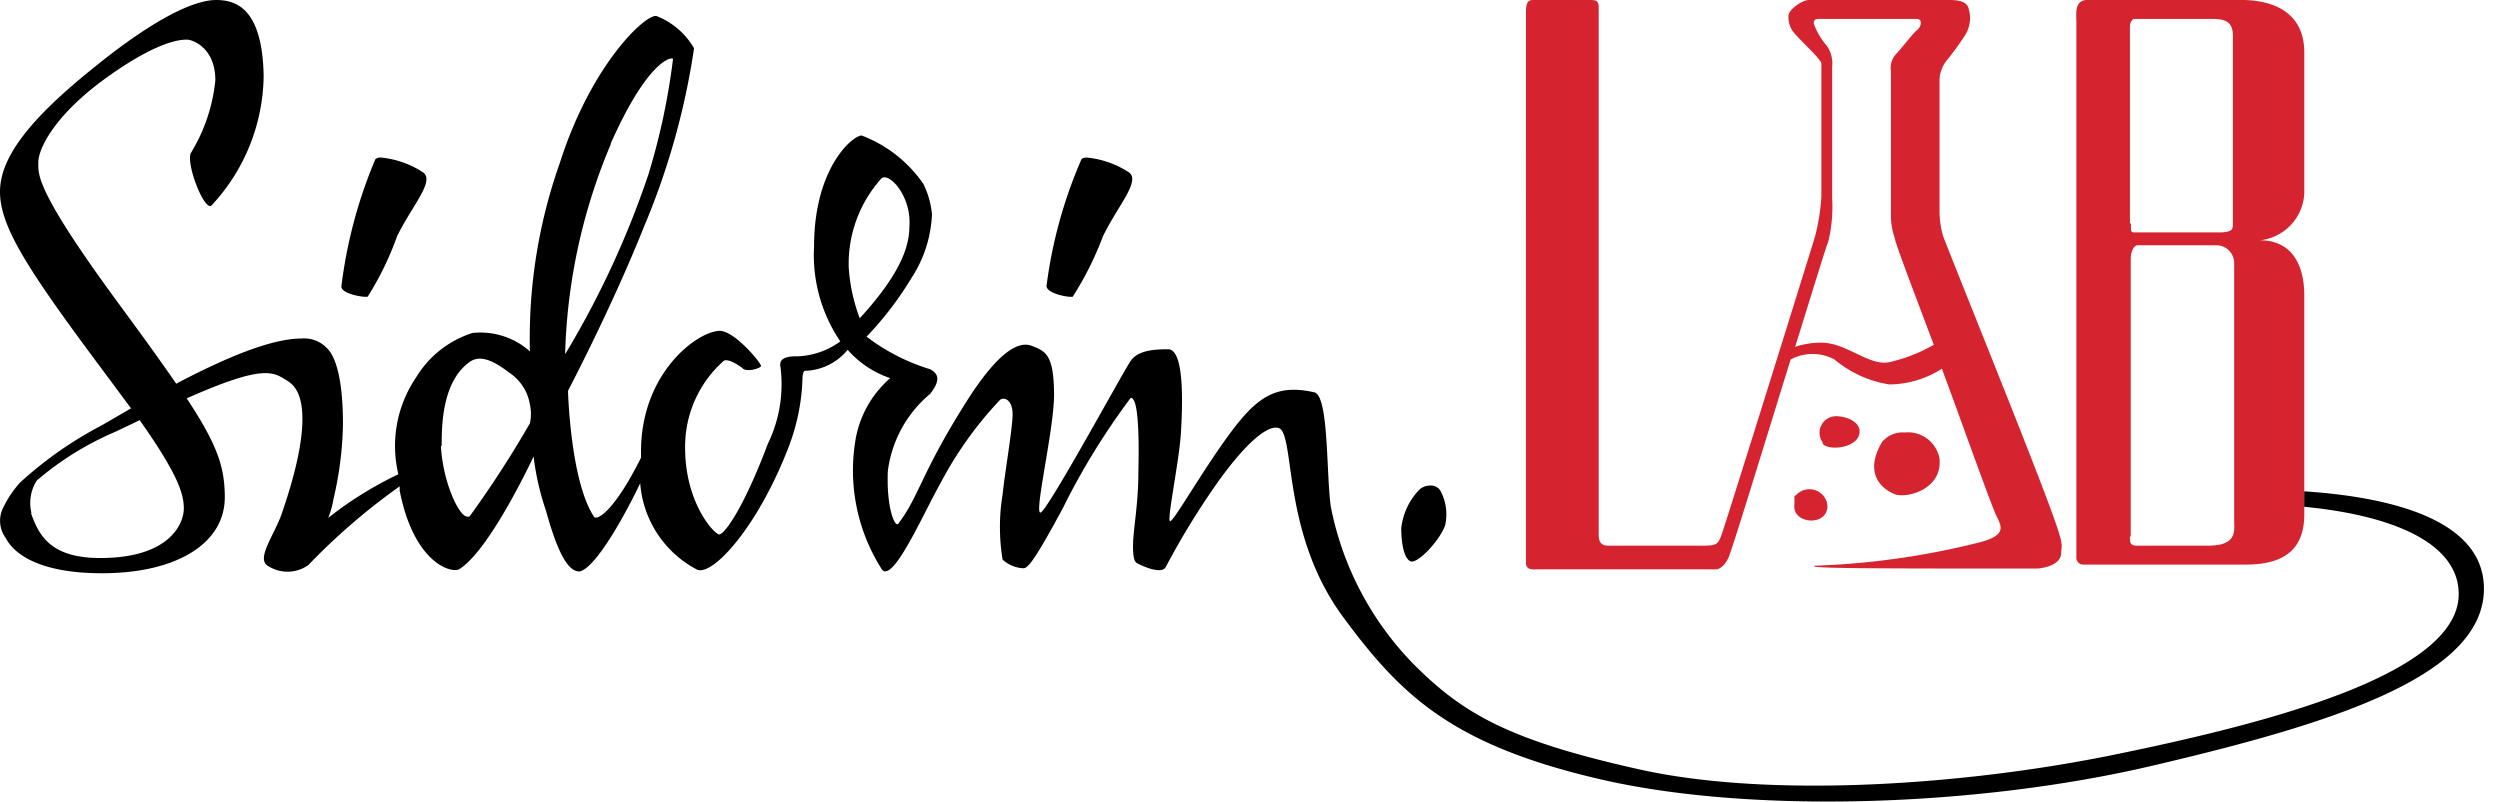
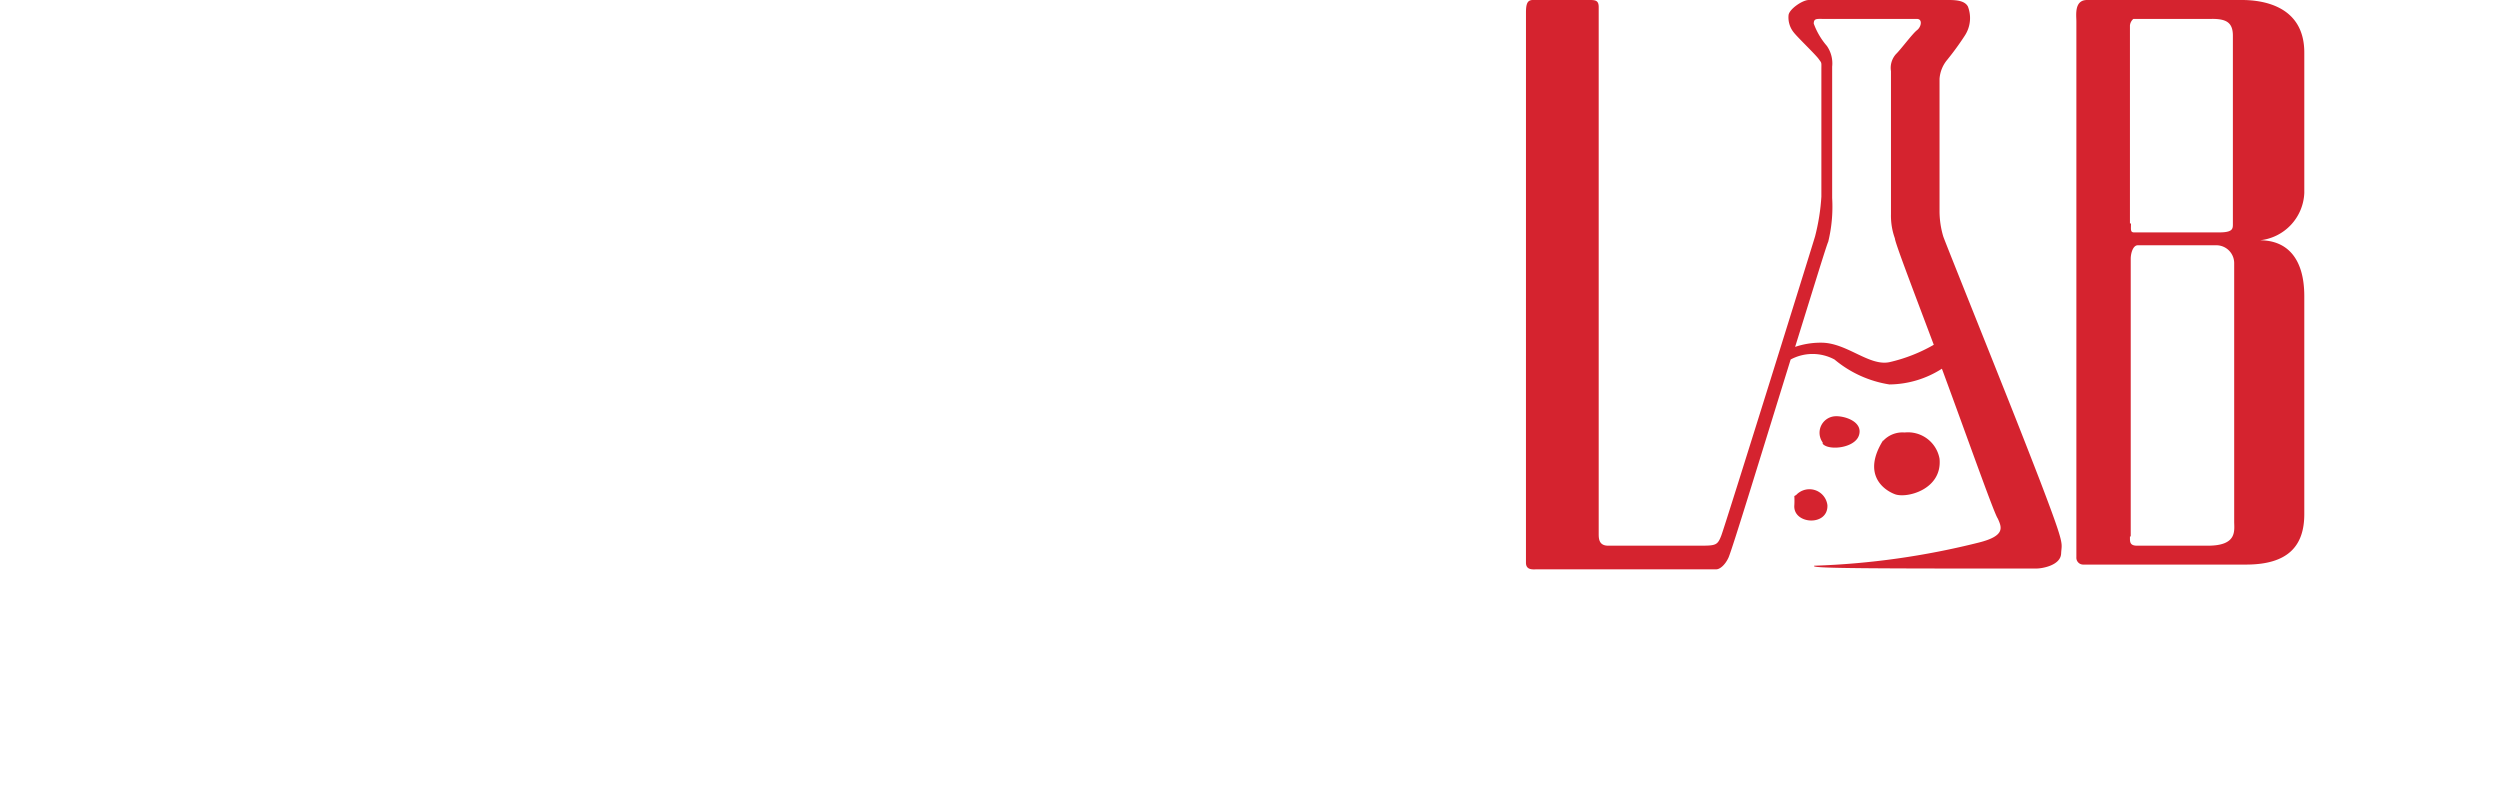
<svg xmlns="http://www.w3.org/2000/svg" width="131" height="42" viewBox="0 0 131 42">
  <g fill-rule="nonzero" fill="none">
-     <path d="M74.305 25.731a3.454 3.454 0 0 0-.88 1.954c0 .606.095 1.514.467 1.72.372.207 1.637-1.183 1.844-1.926a2.628 2.628 0 0 0-.248-1.748.578.578 0 0 0-.55-.288.826.826 0 0 0-.633.288M19.677 8.325a24.768 24.768 0 0 0-1.789 6.687c0 .386 1.142.578 1.376.537a15.893 15.893 0 0 0 1.541-3.165c.785-1.61 1.982-2.876 1.376-3.344a4.885 4.885 0 0 0-2.215-.784.385.385 0 0 0-.289.083v-.014zm37.001 0a24.328 24.328 0 0 0-1.844 6.687c.083.386 1.142.578 1.376.537a16.76 16.76 0 0 0 1.583-3.165c.784-1.61 1.967-2.876 1.376-3.344a4.94 4.94 0 0 0-2.202-.784c-.147 0-.243.028-.289.083v-.014z" fill="#000" />
    <path d="M83.304 0c.303 0 .468.028.468.372V28.02c.003.245.038.574.495.574h4.863c.789-.002.874-.032 1.068-.537.206-.537 4.747-15.109 4.912-15.673.176-.68.287-1.376.33-2.078V3.605c.004-.368.013-.296-.137-.509-.165-.234-1.06-1.087-1.294-1.376a1.252 1.252 0 0 1-.289-.922C93.748.482 94.45 0 94.78 0h7.367c.35.003.809.031.972.344a1.679 1.679 0 0 1-.166 1.527c-.284.438-.592.86-.921 1.266-.234.28-.373.627-.4.991v6.976c.005.434.07.865.193 1.28.06.185 1.133 2.86 2.322 5.838l.351.88.12.302.24.603a467.524 467.524 0 0 1 2.045 5.202c1.334 3.495 1.128 3.178 1.1 3.797-.027.62-.99.785-1.293.785l-5.124-.001c-5.827-.006-6.576-.055-6.532-.136l.009-.01a40.857 40.857 0 0 0 8.634-1.216c1.417-.357 1.183-.811.99-1.252-.165-.203-1.355-3.562-2.622-7.016l-.309-.84a5.174 5.174 0 0 1-2.752.825 5.903 5.903 0 0 1-2.876-1.307 2.422 2.422 0 0 0-2.298 0c-1.43 4.61-3.068 9.976-3.26 10.389-.193.412-.469.605-.634.605h-9.384c-.193 0-.592.069-.592-.344L79.961.613c.007-.374.057-.613.357-.613h2.986zM95.11 25.683a.95.95 0 0 1 .647.792c.041 1.128-1.816 1.004-1.734 0a4.28 4.28 0 0 0 0-.482l.096-.055a.95.95 0 0 1 .99-.255zm6.522-1.644c.152 1.61-1.72 2.092-2.339 1.858-.619-.234-1.72-1.06-.619-2.821v.027a1.376 1.376 0 0 1 1.128-.44 1.679 1.679 0 0 1 1.83 1.376zm-5.421-2.23c.55 0 1.417.331 1.197 1.005-.22.675-1.596.812-1.899.44v-.068a.867.867 0 0 1 .702-1.376zm-1.17-20.57c.156.428.39.825.688 1.169.22.317.318.703.276 1.087v6.88a7.747 7.747 0 0 1-.207 2.298c-.069.11-.812 2.546-1.734 5.504.443-.15.909-.225 1.376-.22 1.335 0 2.505 1.252 3.578 1.018a8.435 8.435 0 0 0 2.312-.908c-1.06-2.82-2.037-5.366-2.037-5.573a3.481 3.481 0 0 1-.206-1.266V3.73c-.052-.322.044-.65.261-.894.234-.22.867-1.074 1.101-1.253.234-.178.303-.591 0-.591h-4.843c-.4 0-.565-.042-.565.247zM117.527 0c.82.009 3.218.188 3.218 2.752v7.362a2.6 2.6 0 0 1-2.325 2.477c1.403 0 2.325.921 2.325 2.93v11.421c0 1.68-.867 2.642-3.054 2.642h-8.518a.358.358 0 0 1-.371-.385V1.115c0-.317-.124-1.115.564-1.115zm-1.378 12.852h-4.128c-.261 0-.371.44-.371.702v14.558h-.041v.137c.004.197.045.345.371.345h3.715c1.555 0 1.376-.798 1.376-1.266V13.774a.936.936 0 0 0-.922-.922zM115.916.991h-4.129a.523.523 0 0 0-.178.344V11.71h.055c0 .316-.042.468.165.468h4.458c.716 0 .716-.193.716-.44V1.87c0-.701-.358-.88-1.087-.88z" fill="#D5232F" />
-     <path d="M1.651 26.887a2.188 2.188 0 0 1 .275-1.706 15.893 15.893 0 0 1 4.128-2.56l1.266-.605c1.94 2.752 2.312 3.812 2.312 4.624 0 .812-.757 2.6-4.376 2.6-2.573 0-3.206-1.142-3.632-2.353m21.52-3.495c0-1.032 0-3.385 1.473-4.43.523-.372 1.21-.097 2.064.564.582.382.977.99 1.087 1.678.07.322.07.655 0 .977a55.976 55.976 0 0 1-3.165 4.885.248.248 0 0 1-.124 0c-.44 0-1.293-1.871-1.376-3.729m21.37-9.315a6.687 6.687 0 0 1 1.72-4.679c.22-.165.592.096.88.482a3.11 3.11 0 0 1 .578 2.064c0 1.17-.633 2.642-2.6 4.788a9.233 9.233 0 0 1-.578-2.655M32.006 7.513c1.83-4.128 3.082-4.555 3.261-4.43a35.432 35.432 0 0 1-1.293 6.068 47.706 47.706 0 0 1-4.362 9.411c.102-3.786.914-7.52 2.394-11.008M4.857 3.591C1.555 6.247 0 8.256 0 10.045c0 1.789 1.376 3.977 5.16 9.054l1.706 2.298-1.54.894c-1.552.81-2.99 1.819-4.28 3-.37.41-.676.875-.908 1.376a1.514 1.514 0 0 0 .165 1.528c.454.88 1.844 1.843 5.036 1.843 3.95 0 6.44-1.582 6.44-3.976 0-1.583-.386-2.752-1.996-5.188 4.129-1.83 4.541-1.376 5.312-.894 1.747 1.087-.069 6.123-.275 6.77-.344 1.142-1.376 2.422-.84 2.862.652.46 1.523.46 2.174 0a33.41 33.41 0 0 1 4.789-4.128v.22c.715 3.688 2.614 4.348 3.11 4.128 1.623-.99 3.908-5.917 3.908-5.917.113.965.33 1.916.646 2.835.66 2.408 1.225 3.233 1.79 3.192.935-.289 2.531-3.316 3.15-4.623a5.573 5.573 0 0 0 3 4.54c.84.29 3.179-2.27 4.789-6.467.338-.884.56-1.81.66-2.752.083-.66 0-1.21.206-1.21.863-.03 1.671-.432 2.216-1.101a5.146 5.146 0 0 0 2.229 1.486 5.504 5.504 0 0 0-1.789 3.068 9.632 9.632 0 0 0 1.376 6.99c.606.592 2.147-2.958 3.055-4.568a19.594 19.594 0 0 1 3.11-4.348c.22-.18.688 0 .66.825-.027.826-.399 2.945-.523 4.128a10.513 10.513 0 0 0 0 3.413c.299.273.683.434 1.087.454.248 0 .62-.454 2.092-3.192a36.836 36.836 0 0 1 3.536-5.738c.193 0 .482.412.4 3.894 0 1.61-.248 2.876-.276 3.687-.027.812.083 1.005.193 1.074.11.069 1.252.646 1.513.22a39.904 39.904 0 0 1 2.849-4.623c2.105-2.876 3.013-2.876 3.233-2.546.647.95.193 5.683 3.22 9.783s5.697 6.702 13.499 8.504c7.802 1.803 19.622 1.459 28.896-.715 9.275-2.174 17.38-4.651 17.38-9.275 0-3.728-5.172-4.824-9.415-5.104l-.004.81c4.891.473 8.097 2.007 8.097 4.57 0 4.21-10.017 6.77-17.984 8.407-7.967 1.637-18.15 2.298-24.947.784-6.798-1.513-9.233-2.903-11.82-5.504a16.25 16.25 0 0 1-4.349-8.256c-.247-1.692-.096-5.82-.866-6-2.01-.453-3.014.248-4.445 2.189-1.431 1.94-2.917 4.568-3.11 4.568-.192 0 .468-3.096.564-4.61.11-1.789.152-4.403-.674-4.403-.825 0-1.582.083-1.954.605-.371.523-4.403 7.954-4.733 7.954-.33 0 .688-4.252.715-6.11 0-2.16-.426-2.339-1.17-2.628-.742-.289-1.843.427-3.426 2.931-2.353 3.715-2.49 4.981-3.564 6.385-.178.234-.632-.84-.55-2.752.2-1.58.992-3.026 2.215-4.046.565-.715.44-1.06 0-1.293a10.54 10.54 0 0 1-3.33-1.706 17.49 17.49 0 0 0 2.367-3.097 6.564 6.564 0 0 0 1.06-3.302 4.472 4.472 0 0 0-.454-1.61A6.88 6.88 0 0 0 45.147 7.1c-.482.014-2.49 1.706-2.49 5.82a8.05 8.05 0 0 0 1.375 4.968 4.004 4.004 0 0 1-2.366.785c-.867 0-.798.412-.77.55a7.128 7.128 0 0 1-.661 4.032c-1.294 3.44-2.284 4.747-2.546 4.747-.261 0-1.789-1.651-1.789-4.527a6 6 0 0 1 2.01-4.555c.178-.165.77.18 1.004.385.234.207.922 0 .963-.123.041-.124-1.376-1.844-2.16-1.844-1.129 0-4.128 2.16-4.128 6.33v.316c-1.376 2.752-2.257 3.275-2.45 3.11-1.252-1.844-1.376-6.619-1.376-6.619s2.27-4.307 3.99-8.614a38.528 38.528 0 0 0 2.615-9.33A3.908 3.908 0 0 0 34.4.84c-.564-.123-3.412 2.518-5.063 7.692a27.52 27.52 0 0 0-1.569 9.88 3.894 3.894 0 0 0-3.013-.963 5.339 5.339 0 0 0-2.959 2.34 6.385 6.385 0 0 0-.922 5.063 19.264 19.264 0 0 0-3.674 2.284c.128-.319.22-.651.275-.99.307-1.286.473-2.601.496-3.922 0-2.367-.386-3.495-.785-3.922a1.637 1.637 0 0 0-1.376-.564c-1.307 0-3.33.66-6.577 2.367-.784-1.143-1.789-2.532-3.096-4.307C1.775 9.852 2.009 9.109 2.009 8.49c0-.62.743-2.394 3.605-4.445 2.862-2.05 4.018-1.967 4.21-1.967.193 0 1.46.358 1.46 2.133A9.013 9.013 0 0 1 9.99 8.036c-.22.605.674 2.93 1.073 2.752a10.114 10.114 0 0 0 2.752-6.784C13.76.454 12.385 0 11.325 0c-1.06 0-3.069.826-6.468 3.591z" fill="#000" />
  </g>
</svg>